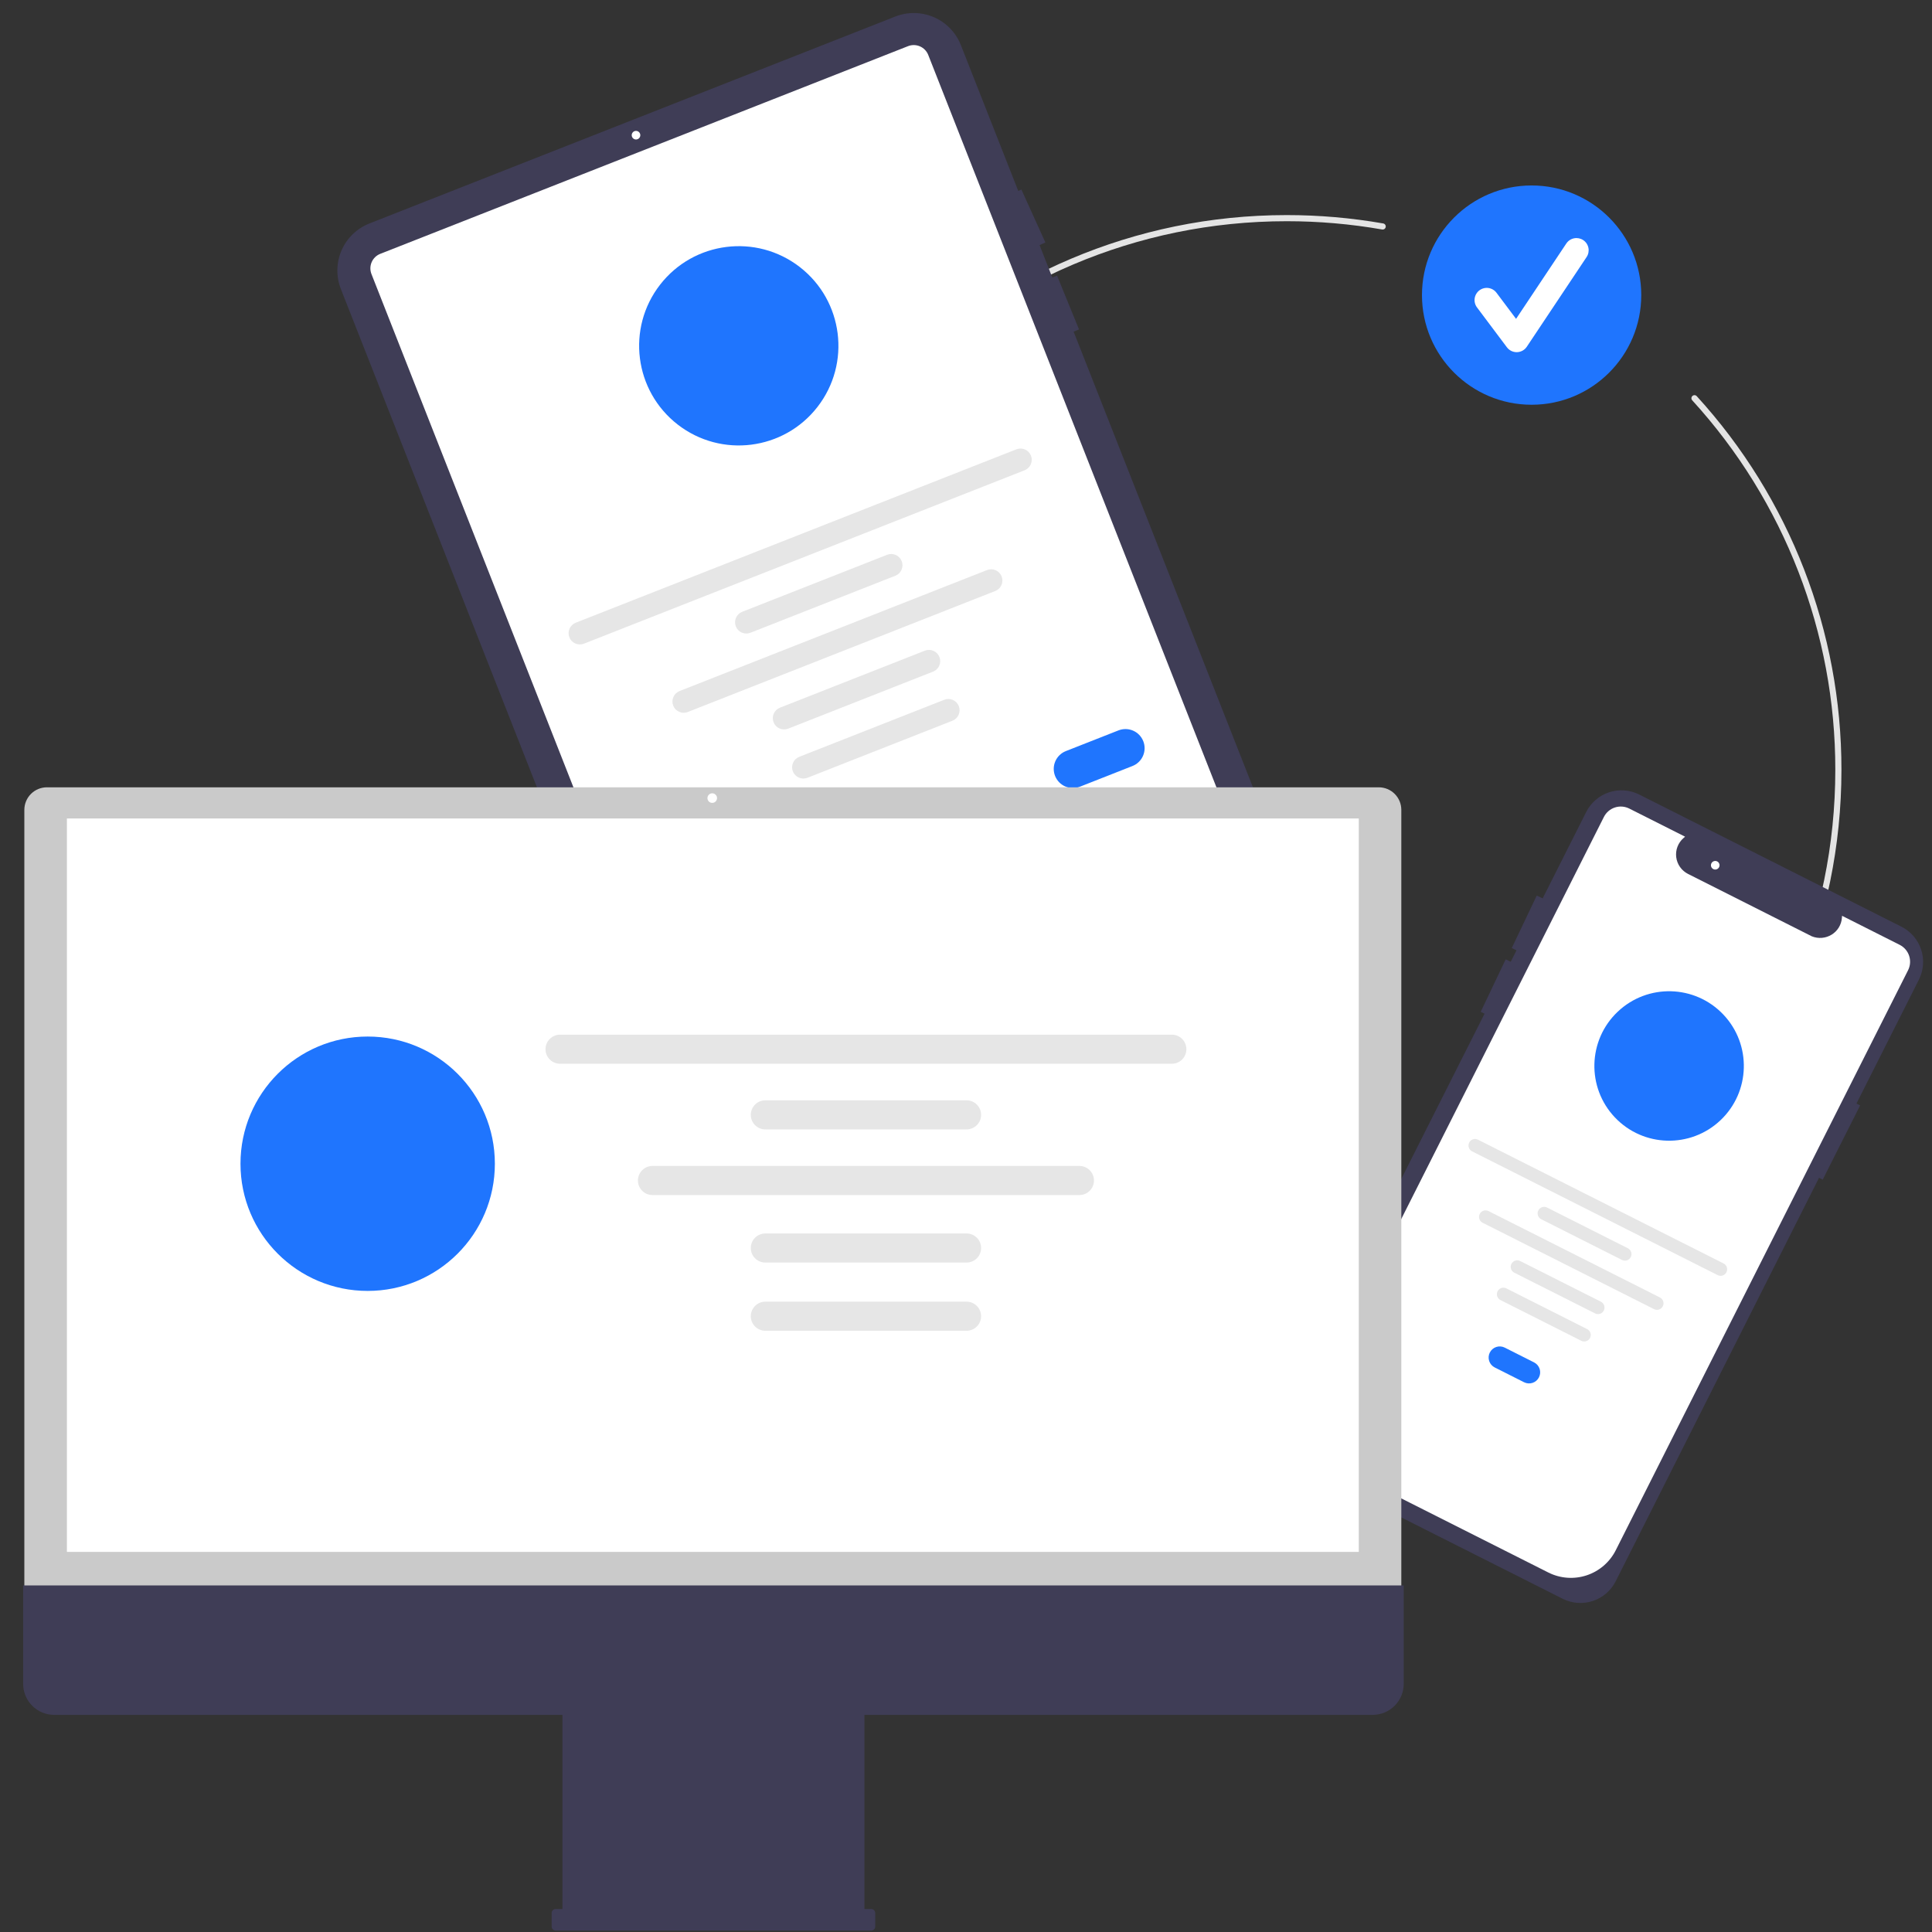
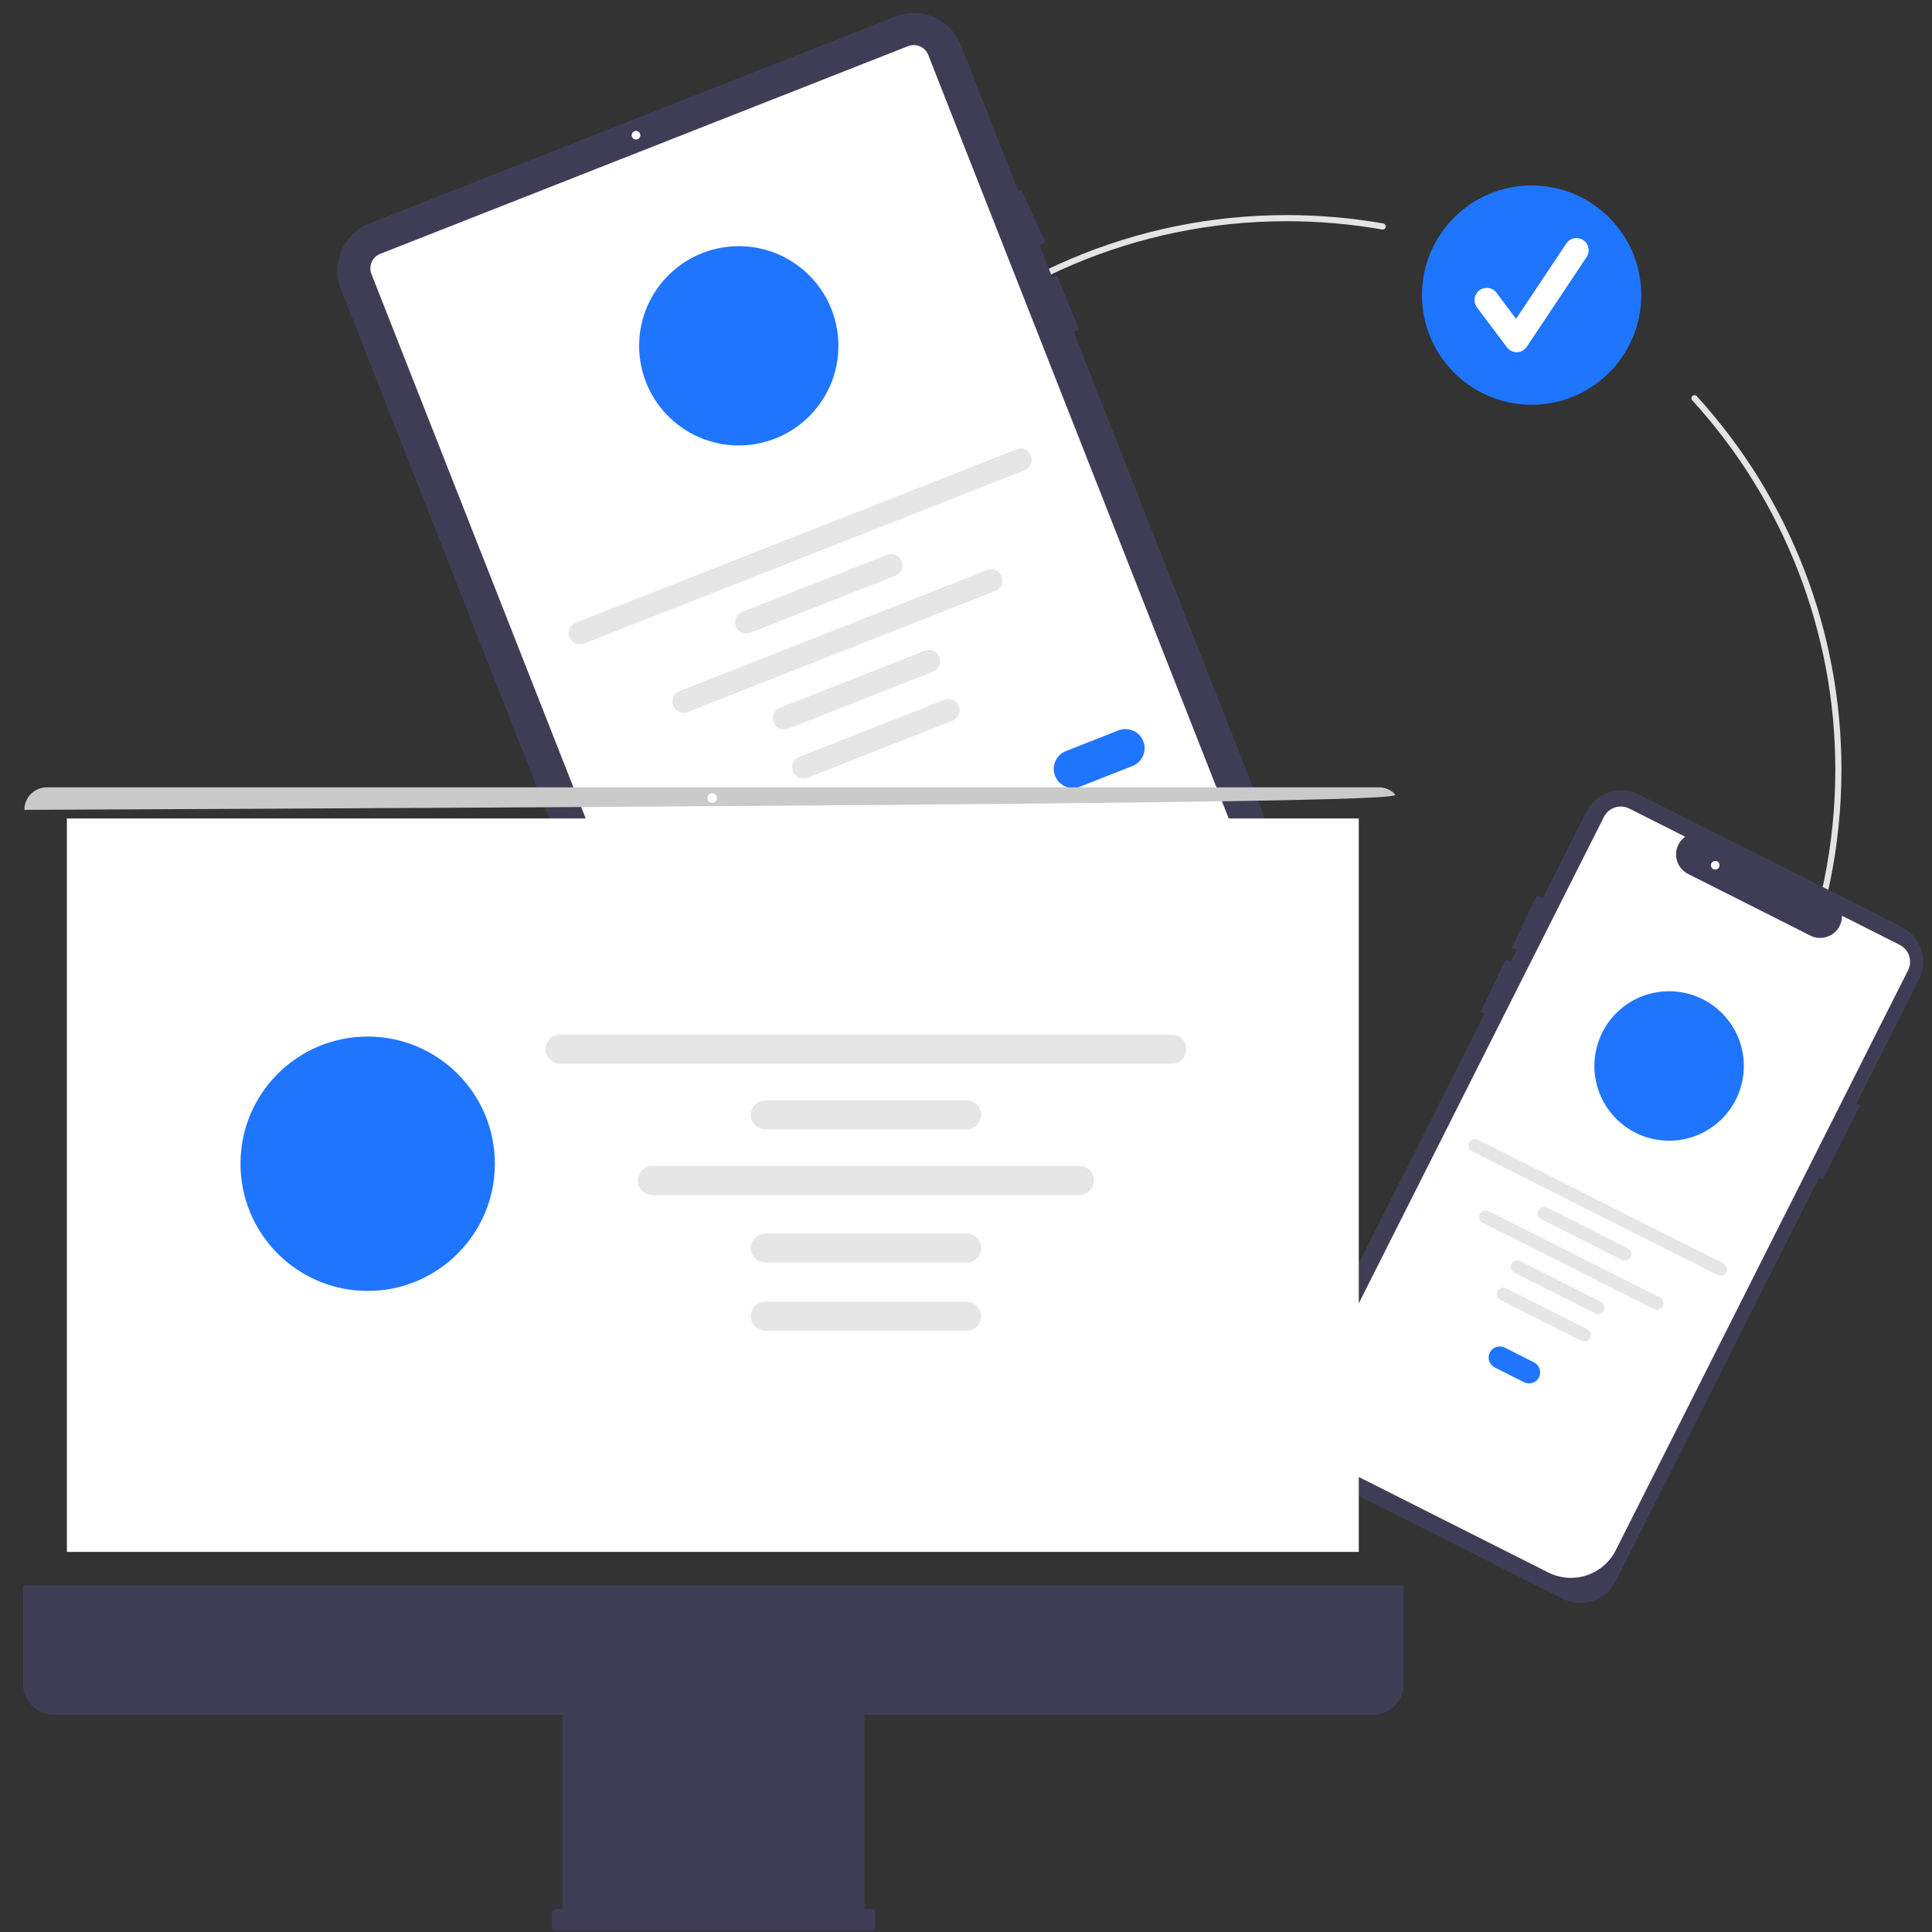
<svg xmlns="http://www.w3.org/2000/svg" width="512" height="512" viewBox="0 0 512 512" fill="none">
  <rect x="0" y="0" width="512" height="512" fill="#333333" stroke="none" />
  <g clip-path="url(#clip0_82_1409)">
    <path d="M341 351C259.944 351 194 285.056 194 204C194 122.944 259.944 57 341 57C349.569 56.999 358.123 57.74 366.564 59.215C366.669 59.233 366.77 59.272 366.86 59.329C366.951 59.386 367.029 59.461 367.09 59.548C367.152 59.635 367.195 59.734 367.219 59.838C367.242 59.943 367.244 60.05 367.226 60.156C367.208 60.261 367.168 60.361 367.111 60.452C367.054 60.542 366.979 60.62 366.892 60.681C366.804 60.742 366.705 60.785 366.601 60.808C366.497 60.831 366.389 60.834 366.284 60.815C357.935 59.356 349.475 58.623 341 58.624C260.84 58.624 195.624 123.839 195.624 204C195.624 284.161 260.84 349.376 341 349.376C421.16 349.376 486.376 284.161 486.376 204C486.412 167.768 472.883 132.836 448.452 106.079C448.308 105.92 448.234 105.71 448.244 105.496C448.255 105.282 448.35 105.08 448.508 104.935C448.667 104.791 448.876 104.715 449.091 104.724C449.305 104.733 449.507 104.827 449.652 104.985C474.356 132.04 488.036 167.363 488 204C488 285.056 422.056 351 341 351Z" fill="#E4E4E4" />
    <path d="M405.894 107.262C421.941 107.262 434.95 94.253 434.95 78.205C434.95 62.158 421.941 49.149 405.894 49.149C389.846 49.149 376.837 62.158 376.837 78.205C376.837 94.253 389.846 107.262 405.894 107.262Z" fill="#1F75FE" />
    <path d="M401.929 93.328C401.428 93.328 400.933 93.211 400.484 92.987C400.035 92.762 399.645 92.436 399.344 92.035L391.417 81.465C391.162 81.126 390.977 80.739 390.872 80.328C390.766 79.917 390.743 79.489 390.803 79.069C390.863 78.649 391.005 78.245 391.222 77.879C391.438 77.514 391.724 77.195 392.063 76.94C392.403 76.686 392.789 76.5 393.201 76.395C393.612 76.29 394.04 76.266 394.46 76.326C394.88 76.386 395.284 76.529 395.649 76.745C396.015 76.961 396.334 77.247 396.588 77.587L401.774 84.501L415.095 64.522C415.571 63.811 416.31 63.319 417.149 63.152C417.989 62.986 418.859 63.159 419.571 63.633C420.283 64.108 420.778 64.845 420.947 65.684C421.116 66.523 420.946 67.394 420.473 68.107L404.619 91.889C404.332 92.319 403.947 92.674 403.494 92.924C403.042 93.174 402.536 93.312 402.019 93.327C401.989 93.328 401.959 93.328 401.929 93.328Z" fill="white" />
-     <path d="M292.029 124.424C289.529 121.167 288.348 117.087 288.722 112.997C288.76 112.592 288.129 112.555 288.092 112.96C287.71 117.216 288.947 121.46 291.557 124.844C291.806 125.166 292.276 124.745 292.029 124.424Z" fill="white" />
    <path d="M254.635 11.936L269.849 50.604L270.679 50.227L277.042 64.26L275.498 64.957L278.88 73.558L280.132 73.045L285.948 87.304L284.521 87.887L334.172 214.065C335.469 217.37 335.402 221.055 333.985 224.31C332.568 227.566 329.917 230.127 326.615 231.43L187.234 286.277C183.928 287.574 180.244 287.507 176.988 286.09C173.732 284.673 171.172 282.022 169.869 278.72L90.332 76.59C89.034 73.285 89.102 69.6 90.519 66.345C91.935 63.089 94.586 60.529 97.888 59.225L237.27 4.379C240.575 3.083 244.259 3.151 247.514 4.568C250.77 5.984 253.33 8.634 254.635 11.936Z" fill="#3F3D56" />
    <path d="M323.732 223.385L183.86 278.426C182.841 278.825 181.706 278.804 180.702 278.368C179.699 277.931 178.91 277.114 178.508 276.096L98.44 72.623C98.041 71.605 98.061 70.469 98.498 69.465C98.935 68.462 99.752 67.673 100.77 67.271L240.642 12.231C241.66 11.831 242.796 11.852 243.8 12.289C244.803 12.725 245.592 13.542 245.994 14.56L326.062 218.033C326.461 219.052 326.44 220.187 326.004 221.191C325.567 222.194 324.75 222.984 323.732 223.385Z" fill="white" />
    <path d="M169.45 36.523C169.835 36.026 169.745 35.31 169.248 34.925C168.751 34.539 168.035 34.63 167.649 35.127C167.264 35.624 167.354 36.339 167.851 36.725C168.348 37.111 169.064 37.02 169.45 36.523Z" fill="white" />
    <path d="M271.524 124.63L154.766 170.575C154.402 170.72 154.012 170.792 153.619 170.786C153.227 170.78 152.839 170.697 152.479 170.541C152.118 170.385 151.792 170.159 151.519 169.877C151.247 169.594 151.032 169.261 150.888 168.896C150.745 168.53 150.674 168.14 150.682 167.748C150.689 167.355 150.774 166.968 150.931 166.608C151.089 166.248 151.315 165.923 151.599 165.651C151.882 165.38 152.216 165.166 152.582 165.024L269.34 119.079C269.705 118.934 270.095 118.862 270.488 118.868C270.88 118.874 271.268 118.957 271.628 119.113C271.988 119.269 272.314 119.495 272.587 119.777C272.86 120.059 273.075 120.393 273.218 120.758C273.362 121.124 273.432 121.514 273.425 121.906C273.418 122.299 273.333 122.686 273.175 123.046C273.018 123.406 272.791 123.731 272.508 124.002C272.225 124.274 271.89 124.487 271.524 124.63Z" fill="#E6E6E6" />
    <path d="M237.278 152.574L198.873 167.686C198.509 167.83 198.119 167.9 197.728 167.893C197.336 167.886 196.95 167.802 196.59 167.646C196.231 167.49 195.906 167.264 195.634 166.982C195.362 166.7 195.148 166.368 195.005 166.003C194.862 165.639 194.791 165.25 194.798 164.858C194.805 164.466 194.889 164.08 195.046 163.721C195.202 163.361 195.428 163.037 195.71 162.765C195.992 162.493 196.324 162.279 196.689 162.135L235.094 147.023C235.458 146.879 235.847 146.809 236.239 146.816C236.631 146.823 237.017 146.907 237.376 147.064C237.735 147.22 238.06 147.445 238.332 147.727C238.604 148.009 238.818 148.342 238.961 148.706C239.105 149.071 239.175 149.46 239.168 149.851C239.161 150.243 239.077 150.629 238.921 150.989C238.764 151.348 238.539 151.673 238.257 151.945C237.975 152.217 237.643 152.43 237.278 152.574Z" fill="#E6E6E6" />
    <path d="M247.278 177.986L208.874 193.099C208.137 193.388 207.317 193.373 206.591 193.058C205.866 192.742 205.296 192.151 205.007 191.415C204.717 190.679 204.731 189.858 205.047 189.133C205.363 188.408 205.953 187.838 206.689 187.548L245.094 172.435C245.459 172.292 245.848 172.222 246.239 172.229C246.631 172.236 247.017 172.32 247.377 172.476C247.736 172.632 248.061 172.858 248.333 173.14C248.605 173.421 248.818 173.754 248.962 174.119C249.105 174.483 249.175 174.872 249.168 175.264C249.161 175.655 249.077 176.042 248.921 176.401C248.765 176.76 248.539 177.085 248.257 177.357C247.976 177.629 247.643 177.843 247.278 177.986Z" fill="#E6E6E6" />
    <path d="M252.4 191.002L213.995 206.115C213.631 206.259 213.241 206.33 212.849 206.324C212.457 206.318 212.069 206.234 211.71 206.078C211.35 205.922 211.024 205.697 210.752 205.414C210.479 205.132 210.265 204.799 210.121 204.434C209.978 204.069 209.907 203.679 209.915 203.287C209.922 202.895 210.006 202.508 210.163 202.149C210.32 201.789 210.547 201.464 210.829 201.192C211.112 200.92 211.446 200.707 211.811 200.564L250.216 185.452C250.581 185.306 250.971 185.235 251.363 185.24C251.756 185.246 252.144 185.33 252.504 185.486C252.864 185.641 253.19 185.867 253.463 186.149C253.736 186.432 253.951 186.765 254.095 187.13C254.238 187.496 254.309 187.886 254.301 188.279C254.294 188.671 254.209 189.059 254.051 189.418C253.894 189.778 253.667 190.103 253.384 190.375C253.1 190.647 252.766 190.86 252.4 191.002Z" fill="#E6E6E6" />
    <path d="M263.746 156.626L182.264 188.69C181.529 188.976 180.71 188.959 179.987 188.643C179.265 188.326 178.697 187.737 178.408 187.003C178.119 186.268 178.133 185.45 178.446 184.726C178.759 184.002 179.347 183.431 180.08 183.14L261.562 151.076C261.927 150.931 262.317 150.859 262.71 150.865C263.102 150.87 263.49 150.954 263.85 151.11C264.211 151.266 264.537 151.491 264.81 151.773C265.083 152.056 265.297 152.389 265.441 152.755C265.585 153.12 265.655 153.51 265.647 153.903C265.64 154.295 265.555 154.683 265.398 155.042C265.24 155.402 265.013 155.727 264.73 155.999C264.447 156.271 264.112 156.484 263.746 156.626Z" fill="#E6E6E6" />
    <path d="M300.119 203.001L286.175 208.488C284.923 208.979 283.528 208.953 282.296 208.416C281.064 207.879 280.096 206.874 279.603 205.624C279.111 204.373 279.136 202.978 279.671 201.745C280.207 200.513 281.21 199.543 282.46 199.049L296.405 193.562C297.657 193.07 299.053 193.094 300.286 193.631C301.519 194.168 302.489 195.173 302.981 196.424C303.474 197.676 303.449 199.072 302.912 200.305C302.376 201.539 301.371 202.508 300.119 203.001Z" fill="#1F75FE" />
    <path d="M216.648 107.83C225.587 96.307 223.492 79.719 211.969 70.78C200.446 61.841 183.858 63.936 174.919 75.459C165.98 86.982 168.075 103.57 179.598 112.509C191.122 121.448 207.709 119.353 216.648 107.83Z" fill="#1F75FE" />
    <path d="M428.172 419.06L482.066 312.124L483.041 312.615L492.954 292.947L491.979 292.456L508.526 259.623C509.144 258.397 509.514 257.061 509.616 255.692C509.718 254.322 509.549 252.946 509.119 251.642C508.688 250.338 508.006 249.131 507.109 248.091C506.213 247.051 505.12 246.198 503.894 245.58L434.405 210.558C433.179 209.94 431.843 209.57 430.473 209.468C429.104 209.366 427.728 209.535 426.424 209.965C425.12 210.395 423.913 211.078 422.873 211.974C421.832 212.871 420.979 213.963 420.361 215.189L408.823 238.082L407.253 237.335L400.632 251.243L401.889 251.841L400.36 254.875L399.022 254.239L392.401 268.147L393.426 268.634L340.008 374.626C339.387 375.852 339.014 377.188 338.911 378.558C338.808 379.928 338.977 381.305 339.407 382.61C339.837 383.915 340.521 385.122 341.419 386.162C342.317 387.202 343.411 388.054 344.639 388.67L414.128 423.692C416.605 424.936 419.475 425.148 422.108 424.28C424.741 423.411 426.922 421.534 428.172 419.06Z" fill="#3F3D56" />
    <path d="M344.683 383.32C343.976 382.57 343.516 381.621 343.366 380.6C343.217 379.58 343.386 378.538 343.849 377.617L425.05 216.498C425.649 215.311 426.694 214.411 427.955 213.995C429.217 213.579 430.593 213.681 431.78 214.279L446.565 221.73L446.153 222.088C445.439 222.71 444.889 223.499 444.551 224.384C444.213 225.268 444.099 226.223 444.217 227.162C444.335 228.102 444.682 228.999 445.228 229.772C445.774 230.546 446.502 231.174 447.347 231.6L480.16 248.138C481.012 248.48 481.932 248.617 482.847 248.538C483.762 248.459 484.645 248.165 485.425 247.681C486.193 247.206 486.838 246.556 487.307 245.785C487.776 245.013 488.056 244.141 488.123 243.241L488.167 242.697L503.439 250.394C504.625 250.993 505.524 252.038 505.94 253.3C506.356 254.561 506.255 255.936 505.658 257.123L428.186 410.845C426.595 413.991 423.822 416.377 420.475 417.481C417.127 418.585 413.479 418.316 410.329 416.733L346.068 384.347C345.551 384.087 345.082 383.74 344.683 383.32Z" fill="white" />
    <path d="M427.96 296.122C435.487 304.059 448.022 304.391 455.959 296.864C463.895 289.338 464.227 276.802 456.701 268.866C449.174 260.929 436.639 260.597 428.702 268.124C420.766 275.65 420.434 288.186 427.96 296.122Z" fill="#1F75FE" />
    <path d="M455.203 337.922L390.12 305.122C389.917 305.019 389.735 304.878 389.586 304.706C389.437 304.534 389.323 304.334 389.252 304.117C389.18 303.901 389.152 303.673 389.169 303.445C389.186 303.218 389.247 302.997 389.349 302.793C389.452 302.59 389.594 302.408 389.766 302.26C389.939 302.111 390.139 301.998 390.356 301.927C390.572 301.856 390.801 301.828 391.028 301.845C391.255 301.863 391.476 301.925 391.68 302.028L456.763 334.828C457.172 335.036 457.482 335.397 457.625 335.833C457.768 336.269 457.732 336.743 457.526 337.153C457.319 337.563 456.959 337.874 456.524 338.018C456.088 338.162 455.613 338.128 455.203 337.922Z" fill="#E6E6E6" />
    <path d="M429.845 333.899L408.438 323.11C408.234 323.008 408.053 322.867 407.904 322.695C407.755 322.522 407.641 322.322 407.57 322.106C407.498 321.89 407.47 321.661 407.487 321.434C407.503 321.207 407.565 320.985 407.667 320.782C407.77 320.579 407.911 320.397 408.084 320.249C408.257 320.1 408.457 319.987 408.673 319.916C408.89 319.845 409.118 319.817 409.345 319.834C409.572 319.851 409.794 319.913 409.997 320.016L431.405 330.805C431.815 331.012 432.126 331.373 432.27 331.81C432.414 332.246 432.379 332.722 432.172 333.132C431.965 333.542 431.604 333.854 431.168 333.998C430.731 334.141 430.256 334.106 429.845 333.899Z" fill="#E6E6E6" />
    <path d="M422.707 348.065L401.299 337.276C401.096 337.174 400.915 337.032 400.767 336.86C400.618 336.688 400.505 336.488 400.434 336.272C400.362 336.056 400.334 335.828 400.351 335.601C400.368 335.374 400.429 335.152 400.532 334.949C400.634 334.746 400.776 334.565 400.948 334.417C401.12 334.268 401.32 334.155 401.536 334.084C401.752 334.012 401.98 333.984 402.207 334.001C402.434 334.018 402.655 334.08 402.859 334.182L424.266 344.971C424.677 345.178 424.988 345.539 425.132 345.975C425.276 346.412 425.24 346.887 425.034 347.298C424.827 347.708 424.465 348.019 424.029 348.163C423.593 348.307 423.117 348.272 422.707 348.065Z" fill="#E6E6E6" />
    <path d="M419.051 355.32L397.643 344.531C397.439 344.429 397.258 344.288 397.109 344.116C396.959 343.944 396.846 343.743 396.774 343.527C396.702 343.311 396.674 343.082 396.691 342.855C396.708 342.628 396.769 342.406 396.872 342.203C396.974 341.999 397.116 341.818 397.289 341.669C397.461 341.521 397.662 341.408 397.878 341.337C398.095 341.265 398.323 341.238 398.55 341.255C398.777 341.272 398.999 341.334 399.202 341.437L420.61 352.227C420.814 352.329 420.995 352.47 421.144 352.642C421.293 352.815 421.407 353.015 421.478 353.231C421.55 353.447 421.578 353.675 421.561 353.903C421.545 354.13 421.483 354.351 421.381 354.555C421.278 354.758 421.137 354.94 420.964 355.088C420.791 355.237 420.591 355.35 420.374 355.421C420.158 355.492 419.93 355.52 419.702 355.503C419.475 355.485 419.254 355.423 419.051 355.32Z" fill="#E6E6E6" />
    <path d="M438.333 346.934L392.913 324.043C392.71 323.941 392.528 323.8 392.379 323.627C392.23 323.455 392.117 323.255 392.045 323.039C391.973 322.822 391.945 322.594 391.962 322.367C391.979 322.14 392.04 321.918 392.143 321.715C392.245 321.511 392.387 321.33 392.559 321.181C392.732 321.033 392.932 320.92 393.149 320.848C393.365 320.777 393.594 320.75 393.821 320.767C394.048 320.784 394.27 320.846 394.473 320.949L439.892 343.84C440.096 343.942 440.278 344.083 440.427 344.255C440.576 344.428 440.689 344.628 440.761 344.844C440.832 345.06 440.861 345.289 440.844 345.516C440.827 345.743 440.766 345.965 440.663 346.168C440.561 346.372 440.419 346.553 440.246 346.702C440.074 346.85 439.873 346.963 439.657 347.034C439.441 347.105 439.212 347.133 438.985 347.116C438.758 347.099 438.536 347.037 438.333 346.934Z" fill="#E6E6E6" />
    <path d="M403.892 366.309L396.119 362.391C395.422 362.04 394.893 361.425 394.649 360.683C394.404 359.942 394.464 359.133 394.816 358.436C395.167 357.739 395.781 357.209 396.523 356.964C397.264 356.72 398.073 356.779 398.77 357.13L406.543 361.048C407.241 361.4 407.769 362.014 408.014 362.756C408.258 363.497 408.198 364.306 407.846 365.003C407.495 365.701 406.881 366.23 406.139 366.475C405.398 366.72 404.59 366.66 403.892 366.309Z" fill="#1F75FE" />
    <path d="M453.73 230.084C454.163 230.54 454.884 230.559 455.341 230.126C455.797 229.693 455.816 228.972 455.383 228.516C454.951 228.059 454.23 228.04 453.773 228.473C453.317 228.906 453.297 229.627 453.73 230.084Z" fill="white" />
-     <path d="M6.453 425.878H371.365V214.616C371.363 213.033 370.734 211.515 369.614 210.396C368.495 209.277 366.977 208.647 365.395 208.645H12.423C10.84 208.647 9.323 209.277 8.203 210.396C7.084 211.515 6.454 213.033 6.453 214.616V425.878Z" fill="#CACACA" />
+     <path d="M6.453 425.878V214.616C371.363 213.033 370.734 211.515 369.614 210.396C368.495 209.277 366.977 208.647 365.395 208.645H12.423C10.84 208.647 9.323 209.277 8.203 210.396C7.084 211.515 6.454 213.033 6.453 214.616V425.878Z" fill="#CACACA" />
    <path d="M360.091 216.903H17.727V411.269H360.091V216.903Z" fill="white" />
    <path d="M6.135 420.161V446.231C6.135 447.312 6.348 448.382 6.761 449.381C7.175 450.379 7.781 451.286 8.545 452.051C9.309 452.815 10.217 453.421 11.215 453.835C12.214 454.248 13.284 454.461 14.364 454.461H149.051V505.911H147.262C147.121 505.911 146.982 505.939 146.853 505.992C146.723 506.046 146.605 506.125 146.506 506.224C146.406 506.323 146.328 506.441 146.274 506.571C146.22 506.701 146.193 506.84 146.193 506.98V510.559C146.193 510.699 146.22 510.838 146.274 510.968C146.328 511.097 146.406 511.215 146.506 511.315C146.605 511.414 146.723 511.493 146.853 511.546C146.982 511.6 147.121 511.628 147.262 511.628H230.873C231.014 511.628 231.153 511.6 231.282 511.546C231.412 511.493 231.53 511.414 231.629 511.315C231.728 511.215 231.807 511.097 231.861 510.968C231.915 510.838 231.942 510.699 231.942 510.559V506.98C231.942 506.84 231.915 506.701 231.861 506.571C231.807 506.441 231.728 506.323 231.629 506.224C231.53 506.125 231.412 506.046 231.282 505.992C231.153 505.939 231.014 505.911 230.873 505.911H229.084V454.461H363.77C364.851 454.461 365.921 454.248 366.92 453.835C367.918 453.421 368.825 452.815 369.59 452.051C370.354 451.287 370.96 450.379 371.374 449.381C371.787 448.382 372 447.312 372 446.231V420.161L6.135 420.161Z" fill="#3F3D56" />
    <path d="M310.55 281.906H148.42C147.398 281.906 146.417 281.5 145.695 280.778C144.972 280.055 144.566 279.075 144.566 278.052C144.566 277.03 144.972 276.05 145.695 275.327C146.417 274.605 147.398 274.199 148.42 274.199H310.55C311.572 274.199 312.552 274.605 313.275 275.327C313.998 276.05 314.404 277.03 314.404 278.052C314.404 279.075 313.998 280.055 313.275 280.778C312.552 281.5 311.572 281.906 310.55 281.906Z" fill="#E6E6E6" />
    <path d="M256.15 299.303H202.821C201.799 299.303 200.818 298.897 200.096 298.174C199.373 297.451 198.967 296.471 198.967 295.449C198.967 294.427 199.373 293.447 200.096 292.724C200.818 292.001 201.799 291.595 202.821 291.595H256.15C257.172 291.595 258.152 292.001 258.875 292.724C259.598 293.447 260.004 294.427 260.004 295.449C260.004 296.471 259.598 297.451 258.875 298.174C258.152 298.897 257.172 299.303 256.15 299.303Z" fill="#E6E6E6" />
    <path d="M256.15 334.59H202.821C201.799 334.59 200.818 334.184 200.096 333.462C199.373 332.739 198.967 331.759 198.967 330.737C198.967 329.714 199.373 328.734 200.096 328.011C200.818 327.289 201.799 326.883 202.821 326.883H256.15C257.172 326.883 258.152 327.289 258.875 328.011C259.598 328.734 260.004 329.714 260.004 330.737C260.004 331.759 259.598 332.739 258.875 333.462C258.152 334.184 257.172 334.59 256.15 334.59Z" fill="#E6E6E6" />
    <path d="M256.15 352.664H202.821C202.314 352.664 201.813 352.565 201.346 352.371C200.878 352.177 200.453 351.894 200.096 351.536C199.738 351.178 199.454 350.753 199.26 350.285C199.066 349.818 198.967 349.317 198.967 348.811C198.967 348.305 199.066 347.803 199.26 347.336C199.454 346.868 199.738 346.444 200.096 346.086C200.453 345.728 200.878 345.444 201.346 345.25C201.813 345.057 202.314 344.957 202.821 344.957H256.15C256.656 344.957 257.157 345.057 257.624 345.25C258.092 345.444 258.517 345.728 258.875 346.086C259.233 346.444 259.516 346.868 259.71 347.336C259.904 347.803 260.003 348.305 260.003 348.811C260.003 349.317 259.904 349.818 259.71 350.285C259.516 350.753 259.233 351.178 258.875 351.536C258.517 351.894 258.092 352.177 257.624 352.371C257.157 352.565 256.656 352.664 256.15 352.664Z" fill="#E6E6E6" />
    <path d="M286.059 316.699H172.912C171.89 316.699 170.91 316.293 170.187 315.57C169.465 314.848 169.059 313.867 169.059 312.845C169.059 311.823 169.465 310.843 170.187 310.12C170.91 309.398 171.89 308.992 172.912 308.992H286.059C287.081 308.992 288.061 309.398 288.784 310.12C289.507 310.843 289.913 311.823 289.913 312.845C289.913 313.867 289.507 314.848 288.784 315.57C288.061 316.293 287.081 316.699 286.059 316.699Z" fill="#E6E6E6" />
    <path d="M97.437 342.107C116.053 342.107 131.144 327.016 131.144 308.401C131.144 289.785 116.053 274.694 97.437 274.694C78.822 274.694 63.731 289.785 63.731 308.401C63.731 327.016 78.822 342.107 97.437 342.107Z" fill="#1F75FE" />
    <path d="M188.75 212.774C189.452 212.774 190.021 212.205 190.021 211.504C190.021 210.802 189.452 210.233 188.75 210.233C188.049 210.233 187.48 210.802 187.48 211.504C187.48 212.205 188.049 212.774 188.75 212.774Z" fill="white" />
  </g>
  <defs>
    <clipPath id="clip0_82_1409">
      <rect width="512" height="512" fill="white" />
    </clipPath>
  </defs>
</svg>